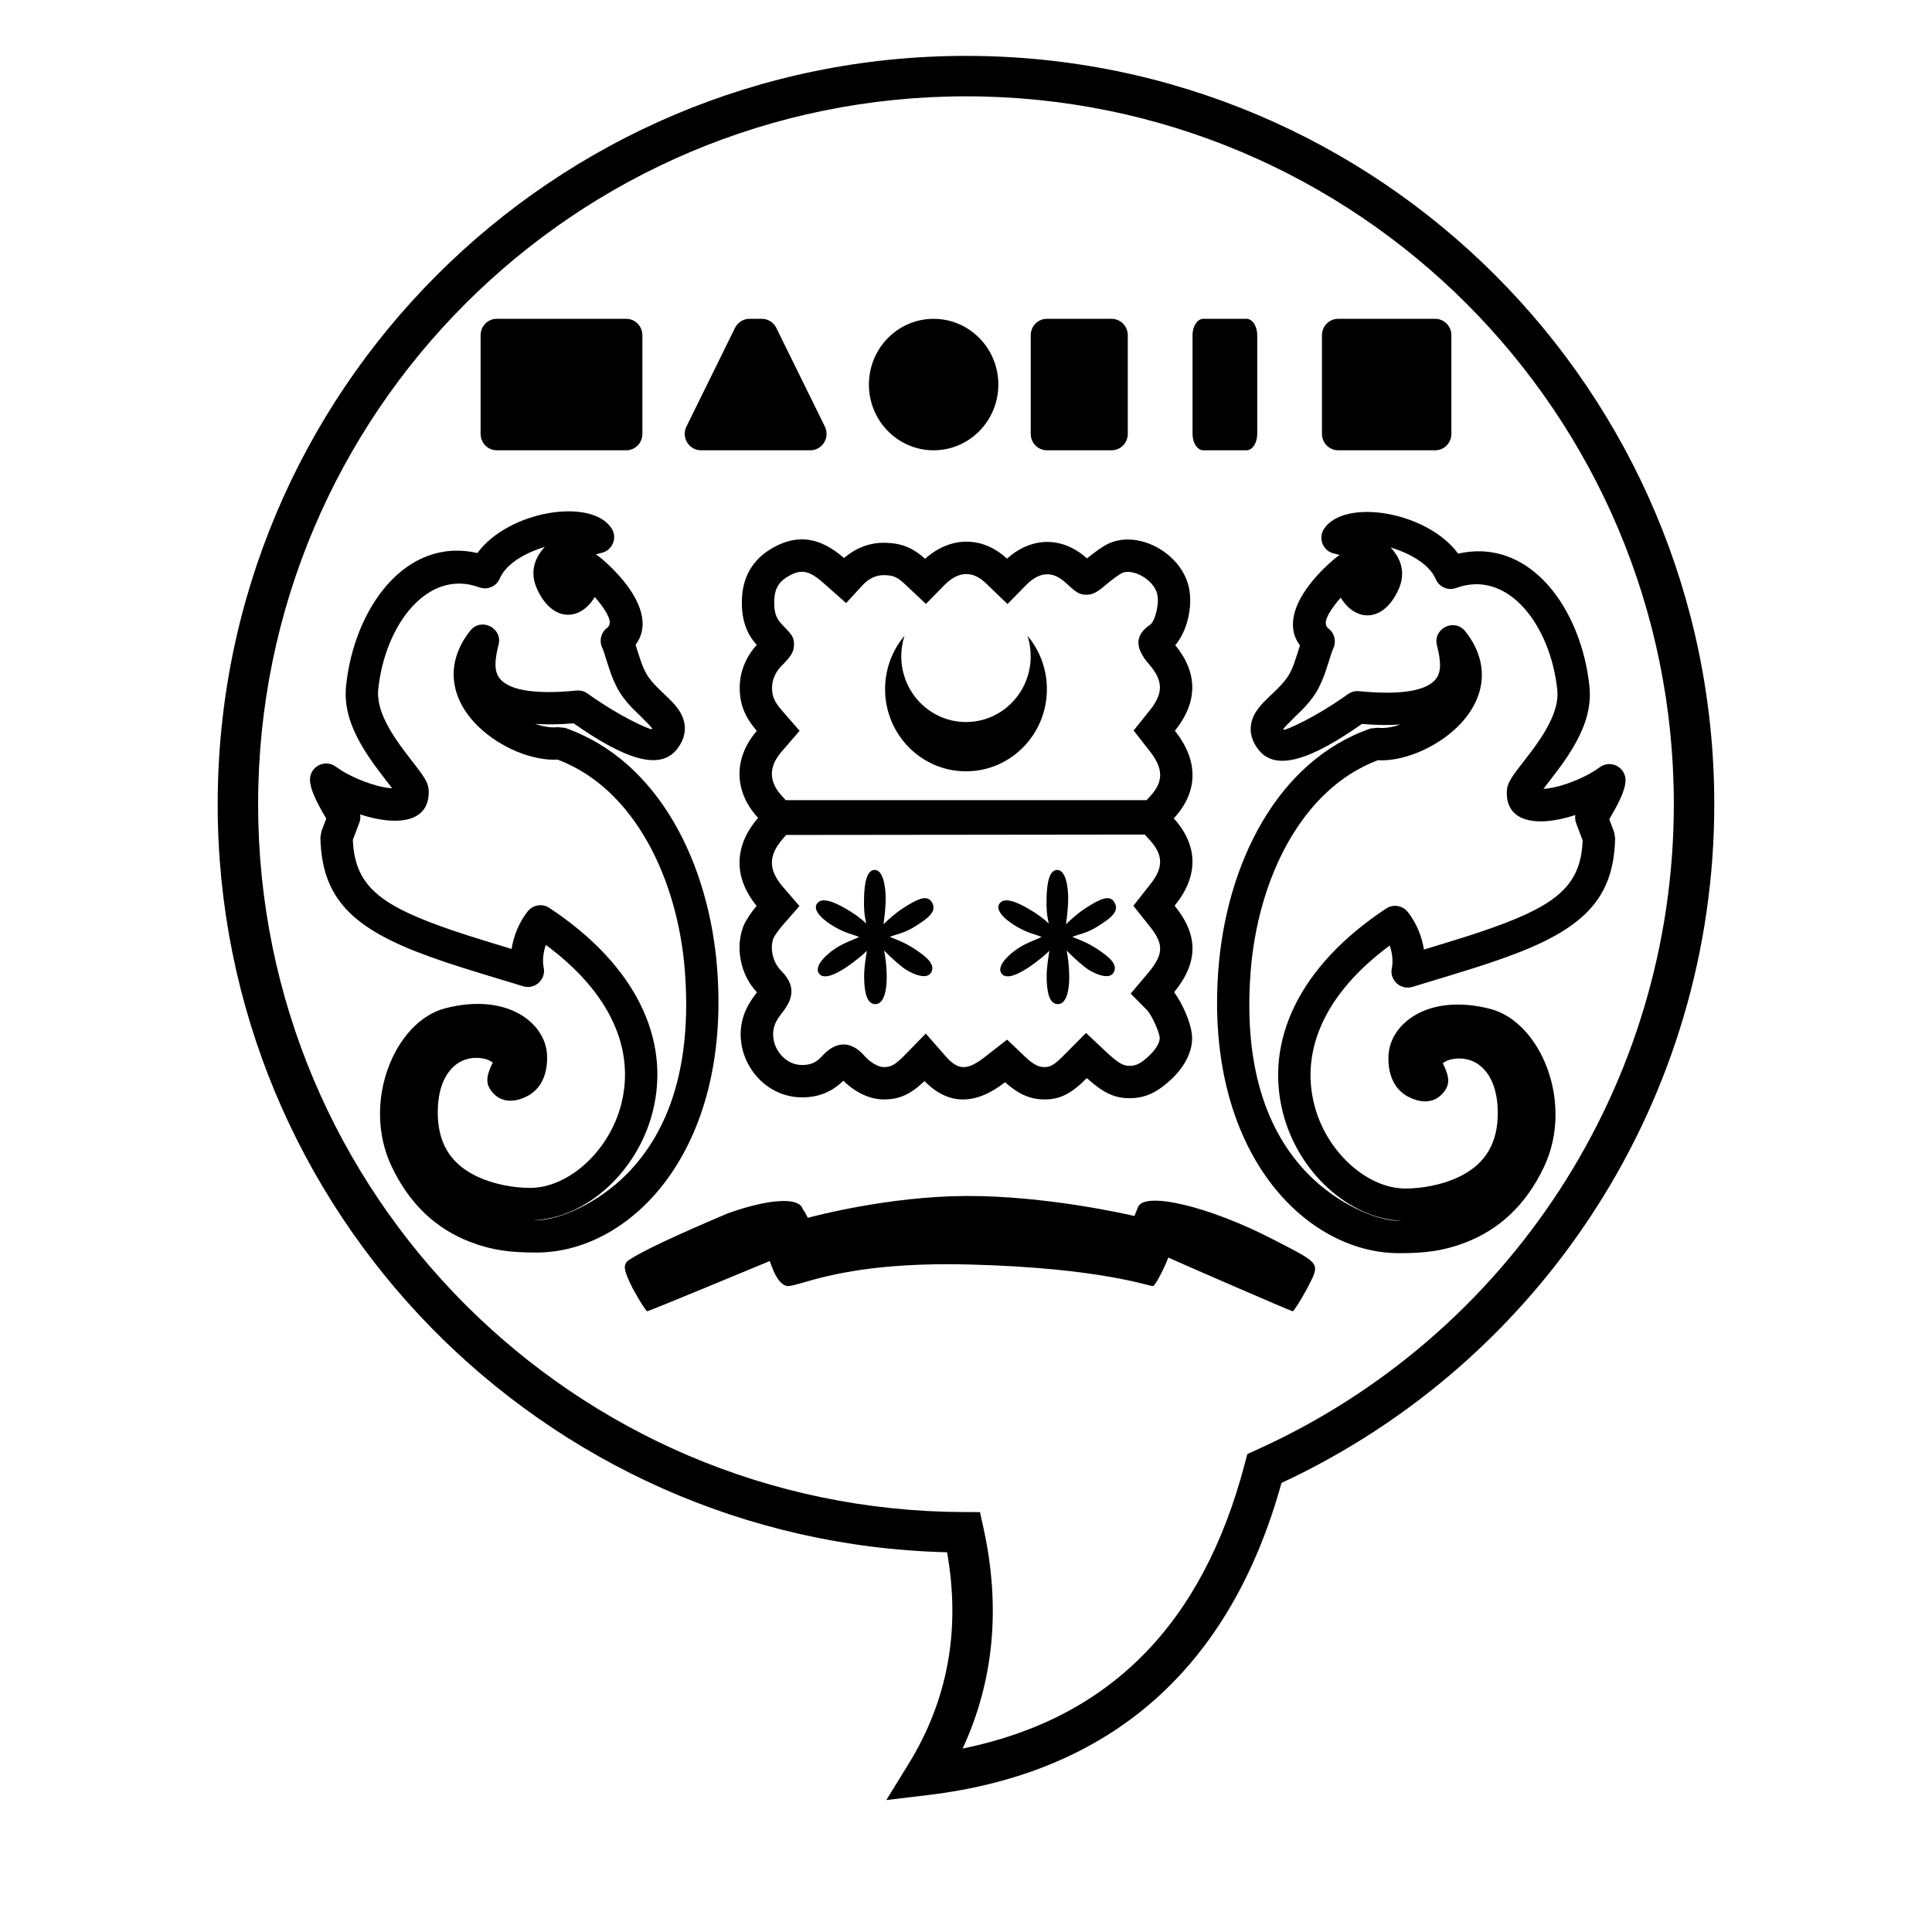
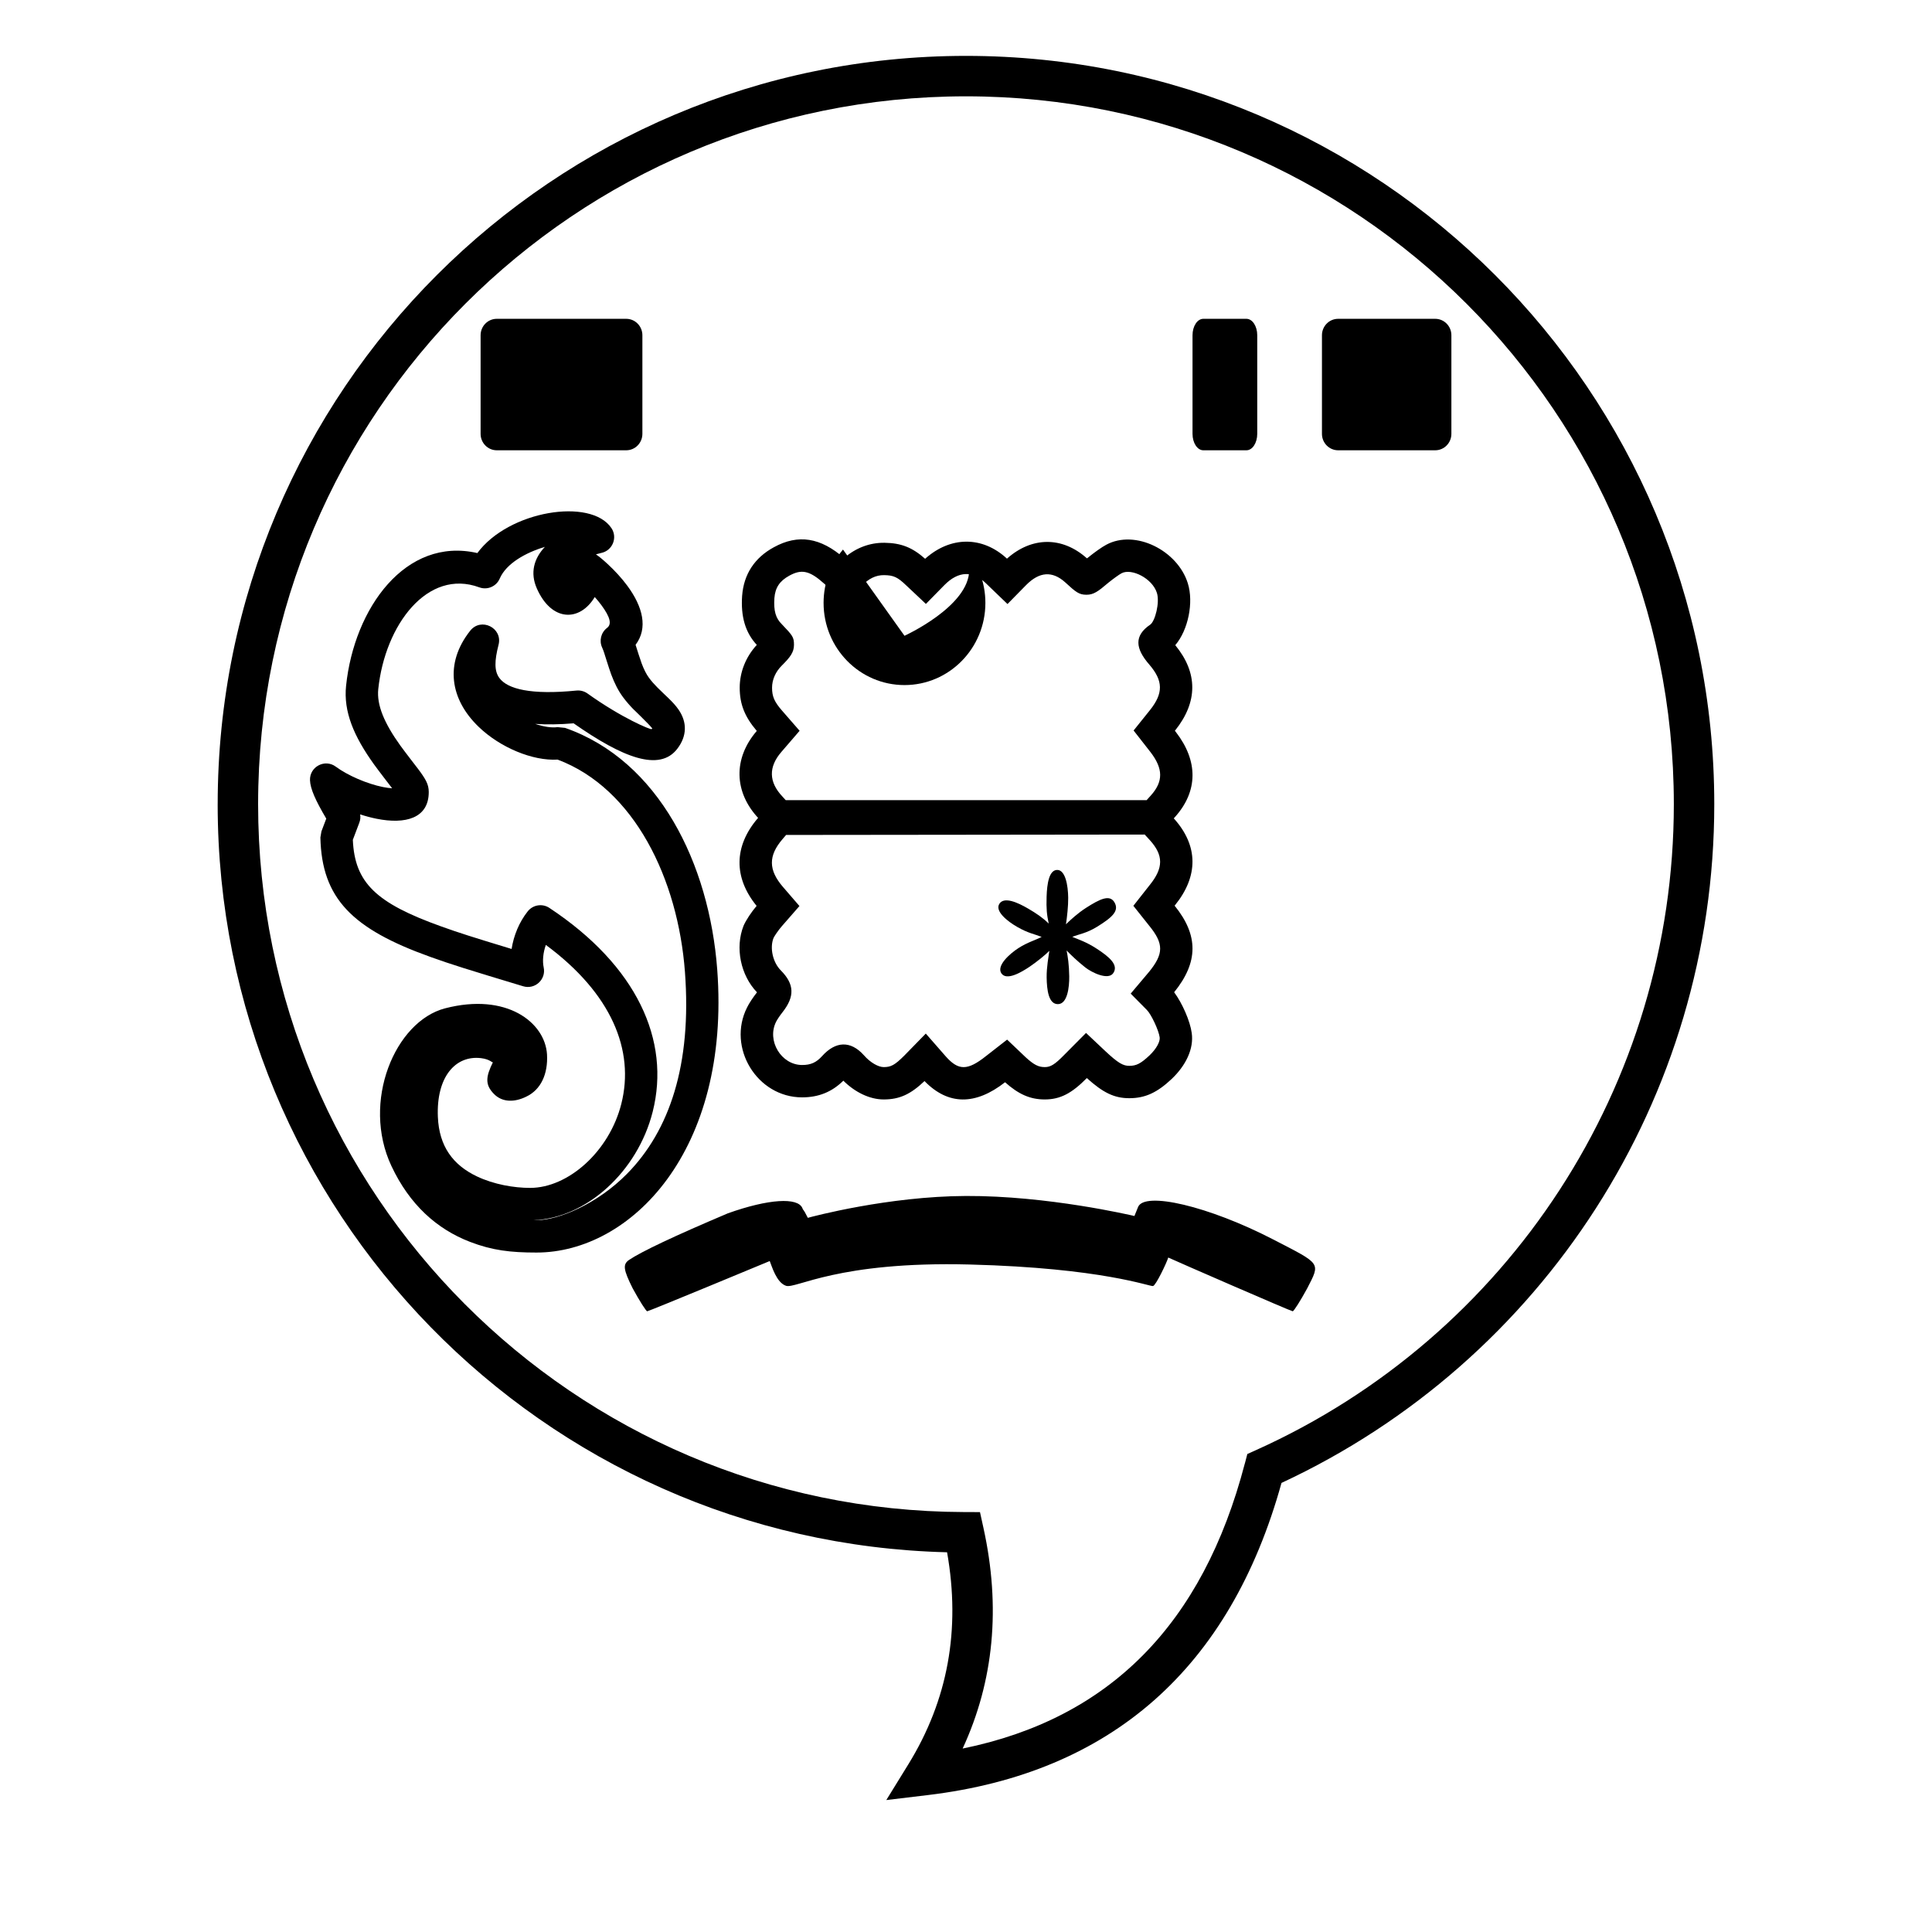
<svg xmlns="http://www.w3.org/2000/svg" fill="#000000" width="800px" height="800px" version="1.1" viewBox="144 144 512 512">
  <g>
    <path d="m275.65 228.49h34.305c2.367 0 4.285 1.949 4.285 4.356v26.129c0 2.406-1.918 4.356-4.285 4.356h-34.305c-2.367 0-4.285-1.949-4.285-4.356v-26.129c0-2.406 1.918-4.356 4.285-4.356z" />
-     <path d="m421.44 228.49h17.152c2.367 0 4.285 1.949 4.285 4.356v26.129c0 2.406-1.918 4.356-4.285 4.356h-17.152c-2.367 0-4.289-1.949-4.289-4.356v-26.129c0-2.406 1.922-4.356 4.289-4.356z" />
    <path d="m462.89 228.49h11.434c1.578 0 2.859 1.949 2.859 4.356v26.129c0 2.406-1.281 4.356-2.859 4.356h-11.434c-1.578 0-2.859-1.949-2.859-4.356v-26.129c0-2.406 1.281-4.356 2.859-4.356z" />
    <path d="m498.62 228.49h25.727c2.367 0 4.285 1.949 4.285 4.356v26.129c0 2.406-1.918 4.356-4.285 4.356h-25.727c-2.367 0-4.289-1.949-4.289-4.356v-26.129c0-2.406 1.922-4.356 4.289-4.356z" />
-     <path d="m342.62 228.49h3.273c1.625 0 3.109 0.934 3.836 2.406l12.863 26.129c1.059 2.152 0.199 4.769-1.918 5.844-0.594 0.301-1.25 0.461-1.918 0.461h-29c-2.367 0-4.289-1.949-4.289-4.356 0-0.676 0.156-1.344 0.453-1.949l12.863-26.129c0.727-1.473 2.211-2.406 3.836-2.406z" />
-     <path d="m408.57 245.91c0 9.621-7.68 17.422-17.152 17.422s-17.148-7.801-17.148-17.422c0-9.617 7.676-17.418 17.148-17.418s17.152 7.801 17.152 17.418" />
    <path d="m310.65 477.93c-1.621 1.18-1.473 2.508 1.031 7.523 1.773 3.246 3.543 6.047 3.836 6.047 0.441 0 31.086-12.734 32.469-13.309 0.559 1.355 1.781 5.715 4.309 6.555 2.664 0.883 13.582-6.555 48.754-5.637s47.688 5.902 48.523 5.703c0.758-0.18 3.594-6.121 4.031-7.551 1.469 0.707 32.535 14.238 32.977 14.238 0.293 0 2.062-2.801 3.832-6.047 3.539-6.934 3.836-6.344-8.992-12.98-17.109-8.852-34.215-12.836-35.836-8.559-0.297 0.812-0.547 1.289-0.949 2.34-0.879-0.203-23.035-5.402-44.637-5.309-20.594 0.086-40.676 5.445-41.914 5.793-1.438-2.883-1.137-1.734-1.434-2.547-1.18-2.949-8.984-2.488-19.75 1.348-14.156 6-22.906 10.129-26.25 12.391z" />
    <path d="m340.67 301.89 0.004-0.023c0.43-5.68 3.297-10.059 8.383-12.828 6.5-3.586 12.41-2.566 18.633 2.852 3.066-2.68 6.797-4.113 10.754-4.047 4.367 0.066 7.316 1.223 10.723 4.238 6.691-5.996 15.172-6.082 21.691-0.035 6.523-5.82 14.617-5.961 21.18-0.086 0.082-0.02 0.141-0.066 0.195-0.117 1.742-1.418 3.785-2.879 4.949-3.488 7.648-4.125 18.895 1.5 21.602 10.227 1.594 5.07 0.094 12.402-3.328 16.391 6.008 7.309 6.016 15.031-0.008 22.57l-0.094 0.117 0.305 0.387c5.879 7.621 5.859 15.617-0.258 22.449l-3.707 4.137h-103.25l-1.277-1.402-2.109-2.316c-6.59-6.973-6.789-15.922-0.504-23.215-3.188-3.75-4.523-7.055-4.523-11.461 0-4.172 1.641-8.199 4.527-11.336-3.074-3.309-4.266-7.57-3.887-13.012zm10.496 7.508c2.93 3.066 3.246 3.453 3.246 5.508 0 1.98-1.051 3.312-3.188 5.438-1.691 1.66-2.621 3.777-2.621 5.894 0 2.316 0.582 3.719 2.641 6.078l4.66 5.348-4.856 5.633c-3.418 3.965-3.328 7.953 0.293 11.781l0.887 0.977h95.637l1.148-1.277c3.273-3.66 3.281-7.051-0.129-11.473l-4.469-5.715 2.125-2.648 2.215-2.758c3.566-4.465 3.512-7.754-0.145-12.023-3.734-4.273-4.144-7.676 0.23-10.641 1.273-0.895 2.551-5.848 1.754-8.383-1.195-3.859-6.746-6.637-9.391-5.207-0.578 0.301-2.231 1.484-3.484 2.504-2.758 2.352-3.914 3.18-5.789 3.18-1.953 0-2.789-0.656-5.66-3.305-3.387-3.035-6.809-2.84-10.348 0.75l-4.926 5.016-3.059-2.938-2.621-2.523c-3.5-3.438-7.336-3.324-11.047 0.445l-4.898 4.988-3.055-2.883-2.141-2.012c-2.332-2.238-3.367-2.695-5.867-2.734-2.16-0.035-4.188 0.914-5.961 2.922l-4.117 4.488-3.152-2.797-2.762-2.445c-3.805-3.402-5.934-3.797-9.141-2.027-2.566 1.398-3.742 3.191-3.953 5.941-0.234 3.394 0.359 5.348 1.941 6.898z" />
-     <path d="m383.7 312.49c-0.555 1.711-0.852 3.539-0.852 5.438 0 9.617 7.68 17.418 17.152 17.418s17.148-7.801 17.148-17.418c0-1.898-0.297-3.727-0.852-5.438 3.207 3.805 5.141 8.746 5.141 14.145 0 12.027-9.598 21.773-21.438 21.773s-21.441-9.746-21.441-21.773c0-5.398 1.938-10.34 5.141-14.145z" />
+     <path d="m383.7 312.49s17.148-7.801 17.148-17.418c0-1.898-0.297-3.727-0.852-5.438 3.207 3.805 5.141 8.746 5.141 14.145 0 12.027-9.598 21.773-21.438 21.773s-21.441-9.746-21.441-21.773c0-5.398 1.938-10.34 5.141-14.145z" />
    <path d="m344.86 360.8 3.504-4.102 51.418-0.059 51.332-0.055 1.277 1.387 2.727 2.965c6.457 7.184 6.512 15.238 0.285 22.934l-0.117 0.148c6.356 7.84 6.316 14.988-0.125 22.938 2.152 2.894 4.25 7.684 4.66 10.805 0.59 4.156-1.52 8.57-5.328 12.188-3.82 3.586-6.977 5.086-11.227 5.086-3.992 0-6.965-1.477-11.246-5.336-3.949 4.016-7.016 5.668-11.152 5.668-3.887 0-6.945-1.383-10.516-4.559-7.867 6.141-15.059 6.133-21.348-0.312-3.695 3.508-6.613 4.871-10.824 4.871-3.707 0-7.625-1.926-10.684-4.977-3.016 2.988-6.574 4.422-10.922 4.422-11.969 0-19.953-13.207-14.594-23.824 0.516-1.078 1.641-2.766 2.633-4.012-4.332-4.496-5.871-11.82-3.555-17.652 0.605-1.426 2.07-3.629 3.453-5.254-6.144-7.543-6.047-15.828 0.348-23.27zm6.516 5.578c-3.781 4.402-3.758 8.16 0.102 12.652l4.383 5.078-2.445 2.801-2.231 2.555c-0.895 1.02-1.992 2.648-2.195 3.121-1.043 2.629-0.188 6.496 1.98 8.625 3.559 3.621 3.668 6.867 0.441 10.996-0.668 0.828-1.492 2.059-1.73 2.562-2.539 5.027 1.355 11.469 6.894 11.469 2.289 0 3.762-0.656 5.328-2.402 3.527-3.898 7.484-4.133 11.02-0.203 1.715 1.984 3.867 3.16 5.258 3.16 1.918 0 2.914-0.508 5.438-3.019l5.727-5.863 3.055 3.492 2.246 2.57c3.336 3.754 5.723 3.82 10.641-0.09l5.609-4.371 2.68 2.547 2.258 2.152c2.211 2.016 3.406 2.582 5.035 2.582 1.504 0 2.625-0.621 5.25-3.324l5.691-5.727 3.039 2.863 2.106 1.984c3.359 3.148 4.684 3.871 6.312 3.871 1.836 0 3.008-0.559 5.34-2.746 1.965-1.867 2.863-3.75 2.719-4.793-0.25-1.898-2.262-6.156-3.394-7.269l-4.289-4.332 2.527-2.996 2.332-2.762c3.91-4.805 3.926-7.461 0.074-12.203l-4.227-5.309 2.098-2.664 2.258-2.867c3.652-4.516 3.629-7.852 0.07-11.812l-1.418-1.543-47.562 0.055-47.473 0.051z" />
-     <path d="m373.55 388.75c-1.609-1.566-3.231-2.664-5.461-3.969-2.84-1.66-6.426-3.25-7.641-1.219-1.172 1.953 2.188 4.625 4.82 6.121 2.879 1.641 4.535 1.863 6.41 2.606-1.586 0.844-3.75 1.414-6.144 2.965-2.352 1.52-5.867 4.668-4.535 6.68 1.359 2.047 5.281-0.254 7.492-1.746 1.84-1.242 4.277-3.207 5.227-4.211-0.188 1.441-0.754 4.316-0.711 7.066 0.051 3.336 0.508 7.07 2.973 7.062 2.516-0.004 3.051-4.402 3.012-7.375-0.043-3.109-0.395-5.305-0.699-6.84 1.09 1.121 2.734 2.731 4.902 4.453 1.789 1.422 6.172 3.531 7.484 1.512 1.336-2.055-0.742-4.098-4.566-6.543-2.676-1.715-4.574-2.301-6.32-3.031 1.766-0.73 3.695-0.918 6.516-2.644 4.184-2.566 5.957-4.281 4.676-6.492-1.25-2.148-3.769-0.973-7.594 1.48-2.051 1.316-3.969 3.062-5.269 4.316 0.297-1.977 0.617-4.883 0.594-7.039-0.039-3.203-0.734-7.344-2.894-7.359-2.164-0.012-2.723 3.59-2.832 7.117-0.098 3.223 0.059 4.699 0.562 7.09z" />
    <path d="m421.92 388.75c-1.609-1.566-3.231-2.664-5.461-3.969-2.84-1.66-6.426-3.25-7.644-1.219-1.172 1.953 2.191 4.625 4.824 6.121 2.879 1.641 4.535 1.863 6.41 2.606-1.586 0.844-3.75 1.414-6.148 2.965-2.352 1.52-5.867 4.668-4.531 6.68 1.355 2.047 5.277-0.254 7.492-1.746 1.84-1.242 4.277-3.207 5.227-4.211-0.188 1.441-0.754 4.316-0.715 7.066 0.051 3.336 0.512 7.07 2.973 7.062 2.516-0.004 3.051-4.402 3.012-7.375-0.039-3.109-0.391-5.305-0.695-6.84 1.09 1.121 2.734 2.731 4.902 4.453 1.789 1.422 6.172 3.531 7.484 1.512 1.336-2.055-0.746-4.098-4.566-6.543-2.68-1.715-4.574-2.301-6.32-3.031 1.766-0.73 3.695-0.918 6.516-2.644 4.184-2.566 5.953-4.281 4.672-6.492-1.246-2.148-3.766-0.973-7.594 1.48-2.047 1.316-3.969 3.062-5.266 4.316 0.297-1.977 0.617-4.883 0.59-7.039-0.035-3.203-0.73-7.344-2.894-7.359-2.16-0.012-2.719 3.59-2.828 7.117-0.098 3.223 0.055 4.699 0.562 7.09z" />
-     <path d="m557.16 361.14c-7.68 1.547-13.852-0.117-13.852-7.07 0-2.066 0.812-3.453 2.961-6.305-0.18 0.238 3.473-4.481 4.566-6.004 4.254-5.926 6.297-10.746 5.856-14.969-1.793-17.113-13.109-32.008-26.773-26.973-2.137 0.789-4.519-0.234-5.422-2.332-1.734-4.039-6.969-6.906-11.965-8.395 2.91 3.082 3.969 6.883 2.129 11.035-3.957 8.922-11.414 8.785-15.344 2.258-0.621 0.688-1.195 1.387-1.711 2.082-2.508 3.383-2.781 5.156-1.547 6.098 1.609 1.223 2.144 3.406 1.289 5.234-0.172 0.367-0.367 0.891-0.613 1.633 0.281-0.859-1.25 4.051-1.789 5.488-0.863 2.312-1.836 4.254-3.098 5.965-0.887 1.207-1.875 2.332-3.051 3.523 1.215-1.23-4.121 3.945-4.633 4.688-0.211 0.312-0.215-0.102 0.09 0.293 0.18 0.23 7.832-2.887 16.98-9.438 0.848-0.605 1.887-0.883 2.922-0.781 12.016 1.199 18.305-0.379 20.465-3.363 1.328-1.832 1.293-4.473 0.191-8.762-1.148-4.484 4.644-7.359 7.516-3.727 6.859 8.664 5.316 18.18-2.238 25.461-5.719 5.508-14.344 9.082-20.934 8.688-20.332 7.637-31.902 31.668-33.742 56.285-1.836 24.531 4.066 42.047 15.363 53.496 7.766 7.875 18.043 12.281 23.977 12.281 0.234 0 0.469-0.004 0.699-0.004-13.914-0.562-27.496-12.863-31.496-28.75-4.762-18.898 4.199-38.668 27.395-54.008 1.855-1.227 4.34-0.832 5.723 0.91 2.273 2.863 3.731 6.434 4.281 9.973 10.605-3.215 13.934-4.281 18.645-5.969 17.25-6.184 22.938-11.551 23.426-22.957l-1.715-4.531c-0.27-0.711-0.344-1.473-0.223-2.207-1.465 0.48-2.926 0.871-4.328 1.152zm8.059-35.242c0.719 6.863-2.039 13.379-7.418 20.867-1.199 1.668-4.938 6.5-4.68 6.156-0.035 0.047-0.074 0.098-0.109 0.145 0.699-0.039 1.531-0.145 2.457-0.332 4.227-0.852 9.359-3.078 12.469-5.391 2.891-2.148 6.981 0.004 6.844 3.606-0.086 2.266-1.477 5.375-4.312 10.156l1.281 3.383 0.277 1.609c-0.348 16.215-8.5 24.258-29.133 31.656-5.648 2.027-9.285 3.16-24.609 7.785-3.121 0.941-6.113-1.809-5.434-4.996 0.363-1.711 0.152-3.902-0.57-5.965-17.406 12.871-23.582 27.922-20.008 42.105 3.184 12.645 14.082 22.289 24.168 22.289 4.266 0 9.578-0.895 14.094-3.039 6.359-3.023 10.031-7.969 10.359-15.777 0.441-10.539-4.613-16.375-11.422-15.57-2.488 0.297-3 1.332-3.164 1.082 1.867 3.801 2.18 5.941-0.312 8.441-2.246 2.262-5.473 2.164-8.391 0.742-4.051-1.879-5.918-6.109-5.637-11.277 0.516-8.469 10.707-16.418 27.004-12.191 13.242 3.434 22.254 24.746 14.219 41.82-4.789 10.176-11.969 16.66-20.785 20.059-5.926 2.285-10.797 2.844-17.652 2.844-24.949 0-51.492-26.906-47.891-74.992 2.094-27.992 15.434-55.371 40.324-64.051l1.992-0.199c1.609 0.219 3.707-0.105 5.918-0.852-3.019 0.207-6.406 0.156-10.18-0.156-13.098 9.18-22.75 12.852-27.445 6.781-2.644-3.422-2.648-7.086-0.375-10.391 0.695-1.02 1.527-1.934 2.773-3.141-0.102 0.098 2.195-2.086 2.824-2.719 0.906-0.918 1.629-1.742 2.246-2.582 0.727-0.988 1.363-2.254 1.973-3.883 0.34-0.91 1.27-3.852 1.586-4.867-3.336-4.43-1.945-10.078 2.215-15.691 1.488-2.008 3.281-3.949 5.16-5.695 0.699-0.652 1.375-1.242 1.949-1.707 0.371-0.297 0.371-0.297 0.699-0.543 0.172-0.121 0.172-0.121 0.438-0.293-0.004-0.023-0.012-0.047-0.016-0.07-0.48-0.141-0.945-0.262-1.379-0.355-2.961-0.633-4.348-4.051-2.672-6.57 5.438-8.156 27.281-4.621 35.535 6.602 19.012-4.363 32.633 14.57 34.789 35.168z" />
    <path d="m306.04 283.96c1.676 2.519 0.289 5.938-2.672 6.57-0.434 0.094-0.898 0.215-1.379 0.359-0.004 0.02-0.012 0.043-0.016 0.07 0.266 0.168 0.266 0.168 0.438 0.289 0.328 0.246 0.328 0.246 0.699 0.543 0.574 0.469 1.25 1.055 1.949 1.707 1.879 1.746 3.672 3.688 5.16 5.695 4.16 5.613 5.551 11.262 2.215 15.691 0.316 1.016 1.25 3.961 1.59 4.867 0.605 1.629 1.242 2.894 1.969 3.883 0.617 0.84 1.34 1.664 2.25 2.582 0.625 0.633 2.922 2.816 2.82 2.719 1.246 1.207 2.078 2.125 2.777 3.141 2.269 3.305 2.266 6.969-0.375 10.391-4.699 6.07-14.348 2.398-27.449-6.781-3.773 0.312-7.16 0.363-10.176 0.156 2.211 0.746 4.309 1.07 5.914 0.852l1.992 0.199c24.891 8.684 38.23 36.059 40.328 64.051 3.598 48.086-22.945 74.992-47.895 74.992-6.856 0-11.727-0.559-17.652-2.844-8.812-3.398-15.992-9.883-20.781-20.059-8.039-17.074 0.973-38.387 14.215-41.82 16.297-4.227 26.488 3.723 27.004 12.219 0.281 5.144-1.586 9.371-5.566 11.219-2.984 1.453-6.211 1.551-8.461-0.711-2.492-2.504-2.18-4.644-0.293-8.473-0.164 0.324-0.645-0.75-3.18-1.051-6.812-0.805-11.867 5.031-11.426 15.57 0.328 7.809 4 12.754 10.363 15.777 4.512 2.144 9.828 3.039 14.09 3.039 10.086 0 20.984-9.645 24.168-22.289 3.574-14.184-2.598-29.234-20.008-42.105-0.723 2.062-0.934 4.254-0.57 5.965 0.68 3.188-2.309 5.938-5.434 4.996-15.32-4.625-18.957-5.758-24.609-7.785-20.633-7.398-28.785-15.441-29.133-31.652l0.277-1.613 1.281-3.379c-2.836-4.785-4.227-7.894-4.312-10.16-0.137-3.598 3.953-5.754 6.844-3.606 3.109 2.312 8.246 4.539 12.469 5.391 0.926 0.188 1.758 0.293 2.457 0.332-0.035-0.047-0.074-0.098-0.109-0.145 0.258 0.344-3.477-4.488-4.676-6.156-5.383-7.488-8.141-14.004-7.422-20.867 2.156-20.598 15.777-39.531 34.789-35.164 8.258-11.227 30.098-14.762 35.535-6.606zm-29.602 13.359c-0.898 2.098-3.281 3.121-5.422 2.332-13.66-5.035-24.98 9.863-26.773 26.973-0.441 4.223 1.602 9.043 5.859 14.969 1.094 1.523 4.742 6.242 4.562 6.004 2.148 2.856 2.961 4.238 2.961 6.305 0 6.953-6.172 8.617-13.852 7.07-1.402-0.281-2.863-0.672-4.328-1.152 0.121 0.734 0.051 1.496-0.223 2.207l-1.715 4.531c0.488 11.406 6.176 16.773 23.426 22.957 4.715 1.688 8.043 2.754 18.648 5.969 0.547-3.539 2.004-7.106 4.277-9.973 1.387-1.742 3.871-2.137 5.727-0.91 23.191 15.34 32.152 35.109 27.391 54.008-4 15.887-17.582 28.188-31.496 28.75 0.234 0 0.465 0.004 0.699 0.004 5.938 0 16.211-4.406 23.977-12.277 11.297-11.453 17.199-28.965 15.363-53.5-1.84-24.617-13.41-48.648-33.742-56.285-6.59 0.395-15.215-3.18-20.93-8.688-7.559-7.277-9.102-16.793-2.242-25.461 2.875-3.633 8.668-0.758 7.516 3.727-1.102 4.289-1.133 6.934 0.191 8.762 2.16 2.984 8.449 4.562 20.465 3.363 1.039-0.102 2.074 0.176 2.922 0.781 9.152 6.551 16.801 9.668 16.98 9.438 0.305-0.395 0.305 0.02 0.09-0.289-0.512-0.746-5.836-5.914-4.637-4.695-1.172-1.188-2.16-2.312-3.047-3.519-1.262-1.711-2.234-3.652-3.098-5.961-0.539-1.441-2.07-6.348-1.789-5.492-0.242-0.742-0.441-1.266-0.613-1.633-0.855-1.828-0.32-4.008 1.289-5.234 1.238-0.941 0.961-2.715-1.543-6.098-0.516-0.691-1.094-1.395-1.715-2.082-3.926 6.531-11.387 6.664-15.34-2.258-1.844-4.152-0.785-7.953 2.125-11.035-4.996 1.488-10.227 4.356-11.965 8.395z" />
    <path d="m201.69 357.12c0-109.52 88.785-198.31 198.31-198.31 109.52 0 198.3 88.785 198.3 198.31 0 77.938-45.375 147.6-114.69 179.87-13.598 49.047-45.078 76.891-93.699 82.719l-11.031 1.324 5.832-9.457c10.48-17.004 13.906-35.656 10.273-56.207-107.23-2.656-193.3-90.422-193.3-198.25zm272.22 174.69 0.648-2.481 2.336-1.051c66.809-30.066 110.69-96.609 110.69-171.16 0-103.6-83.984-187.59-187.59-187.59-103.61 0-187.59 83.988-187.59 187.59 0 103.39 83.652 187.28 187.01 187.59l4.293 0.016 0.922 4.195c4.617 20.977 2.777 40.527-5.516 58.465 38.91-7.922 63.637-32.895 74.789-75.574z" />
  </g>
</svg>